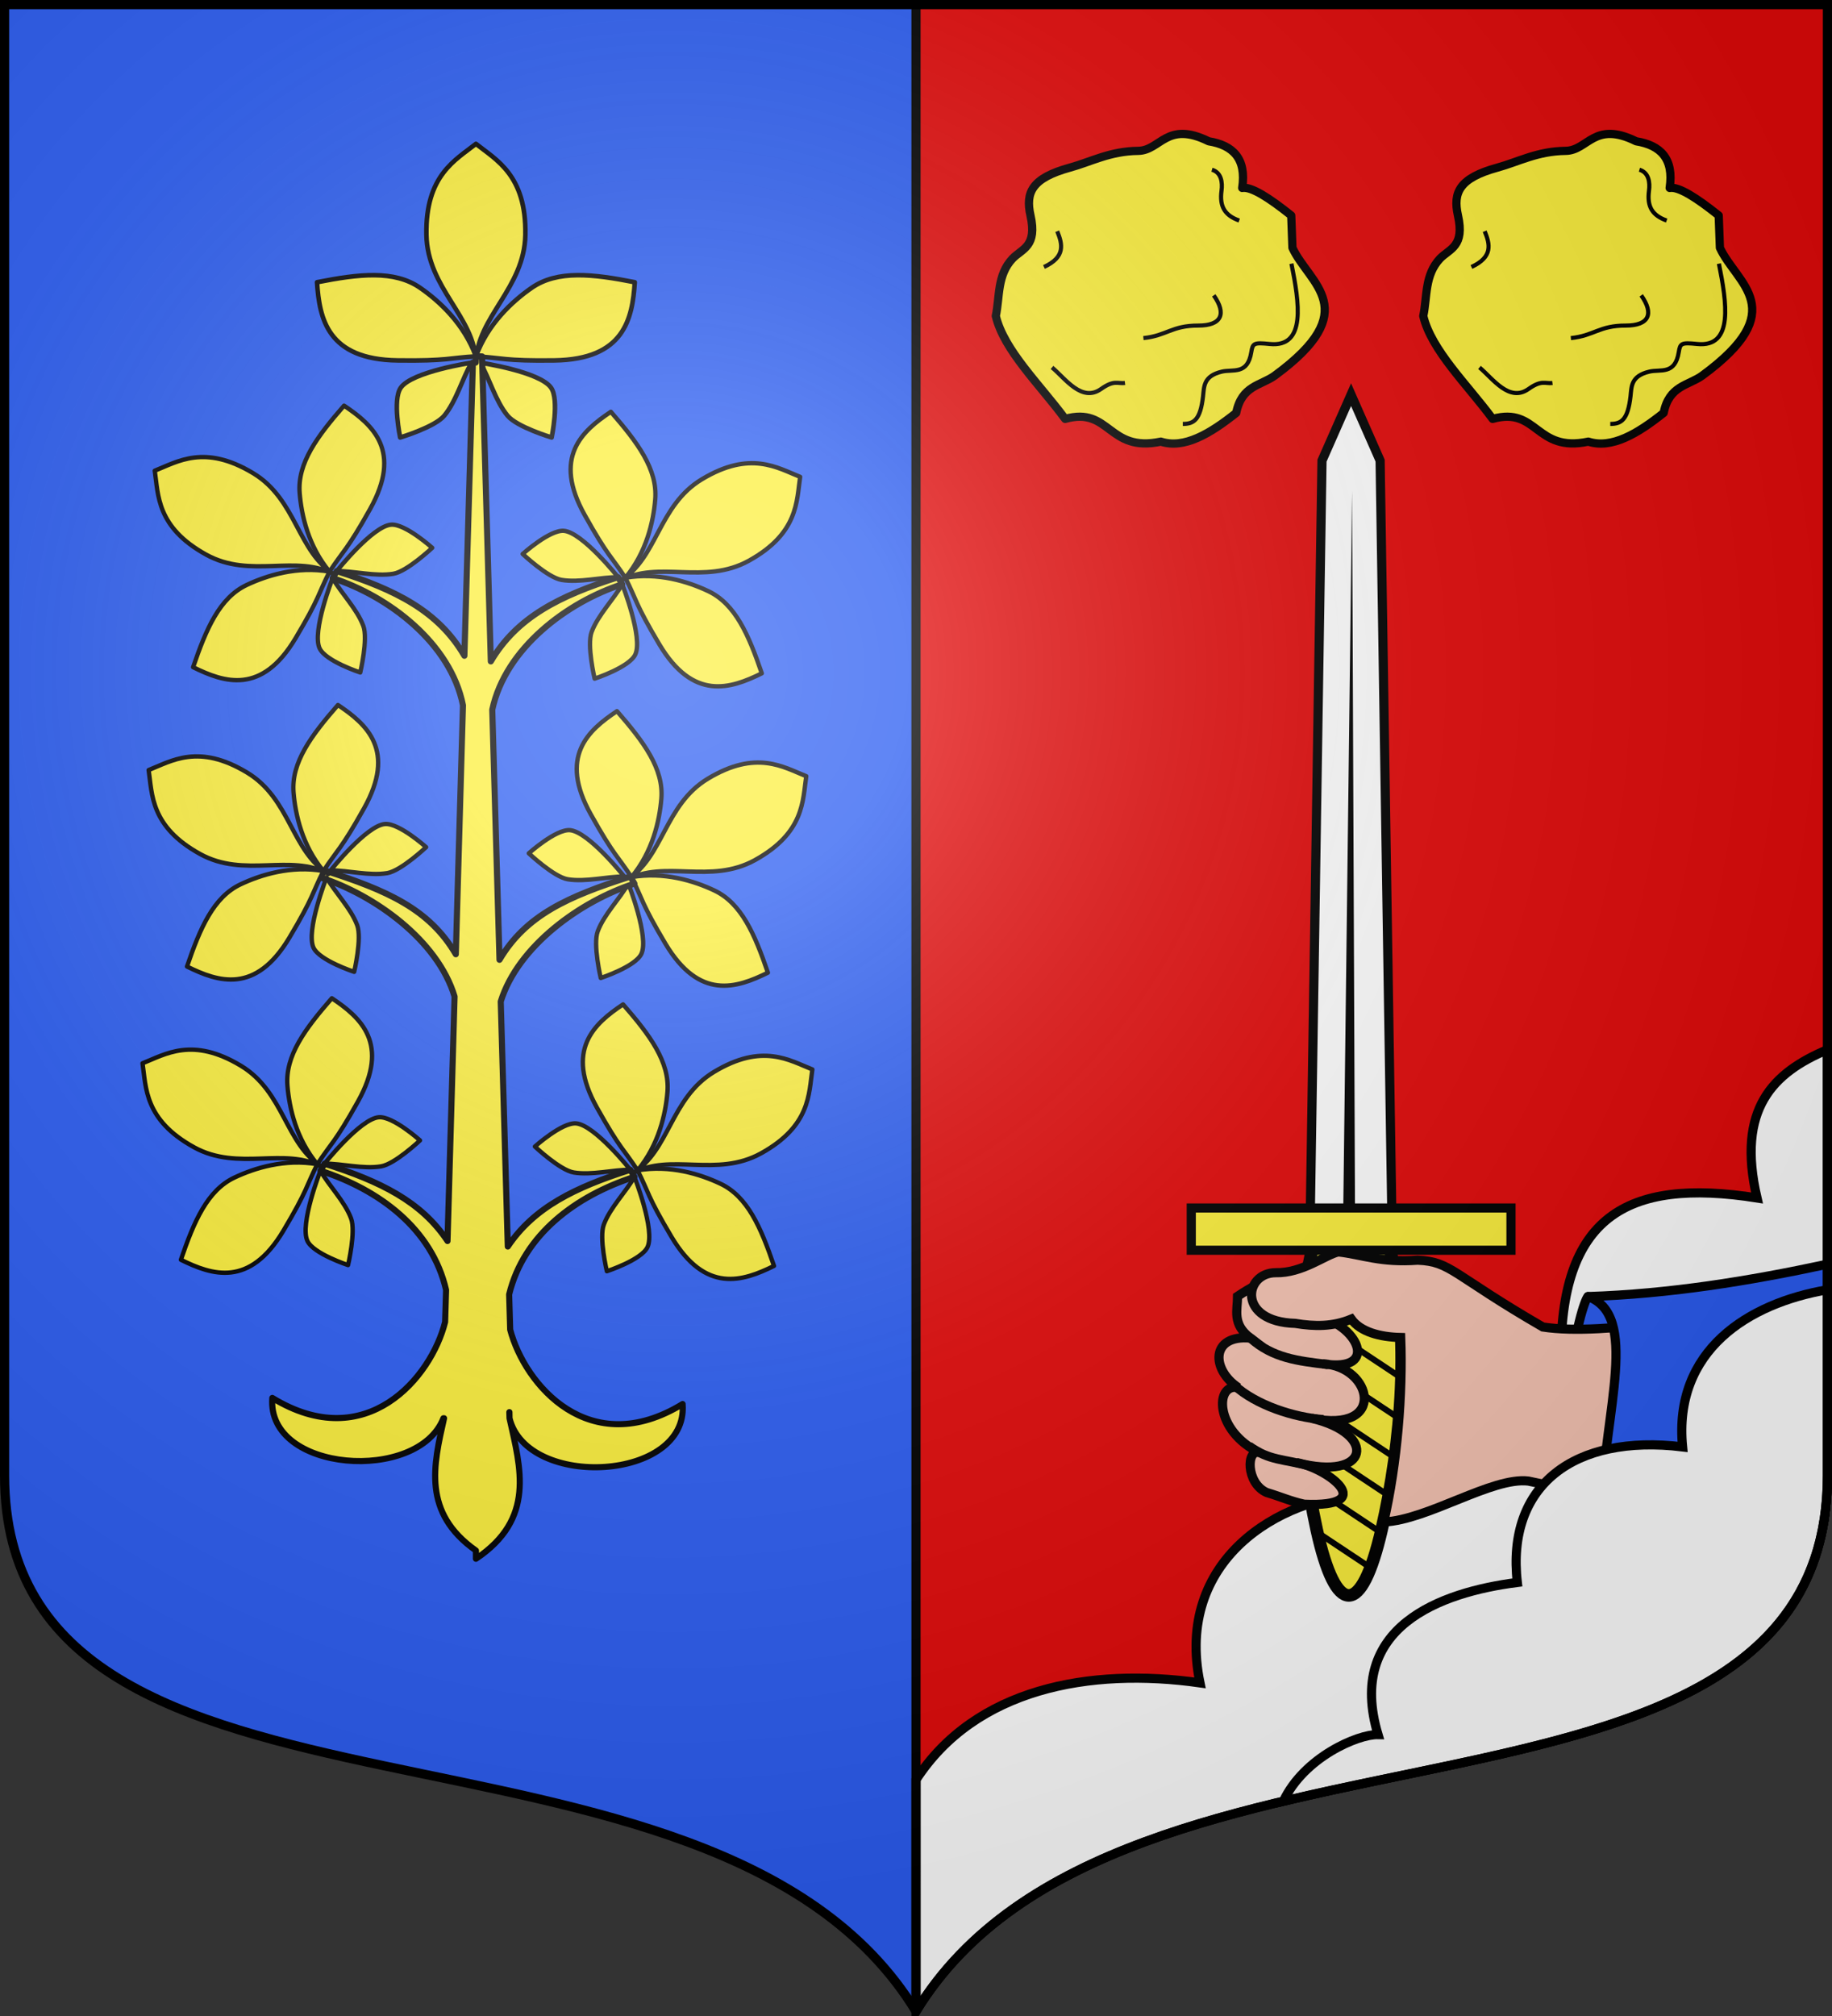
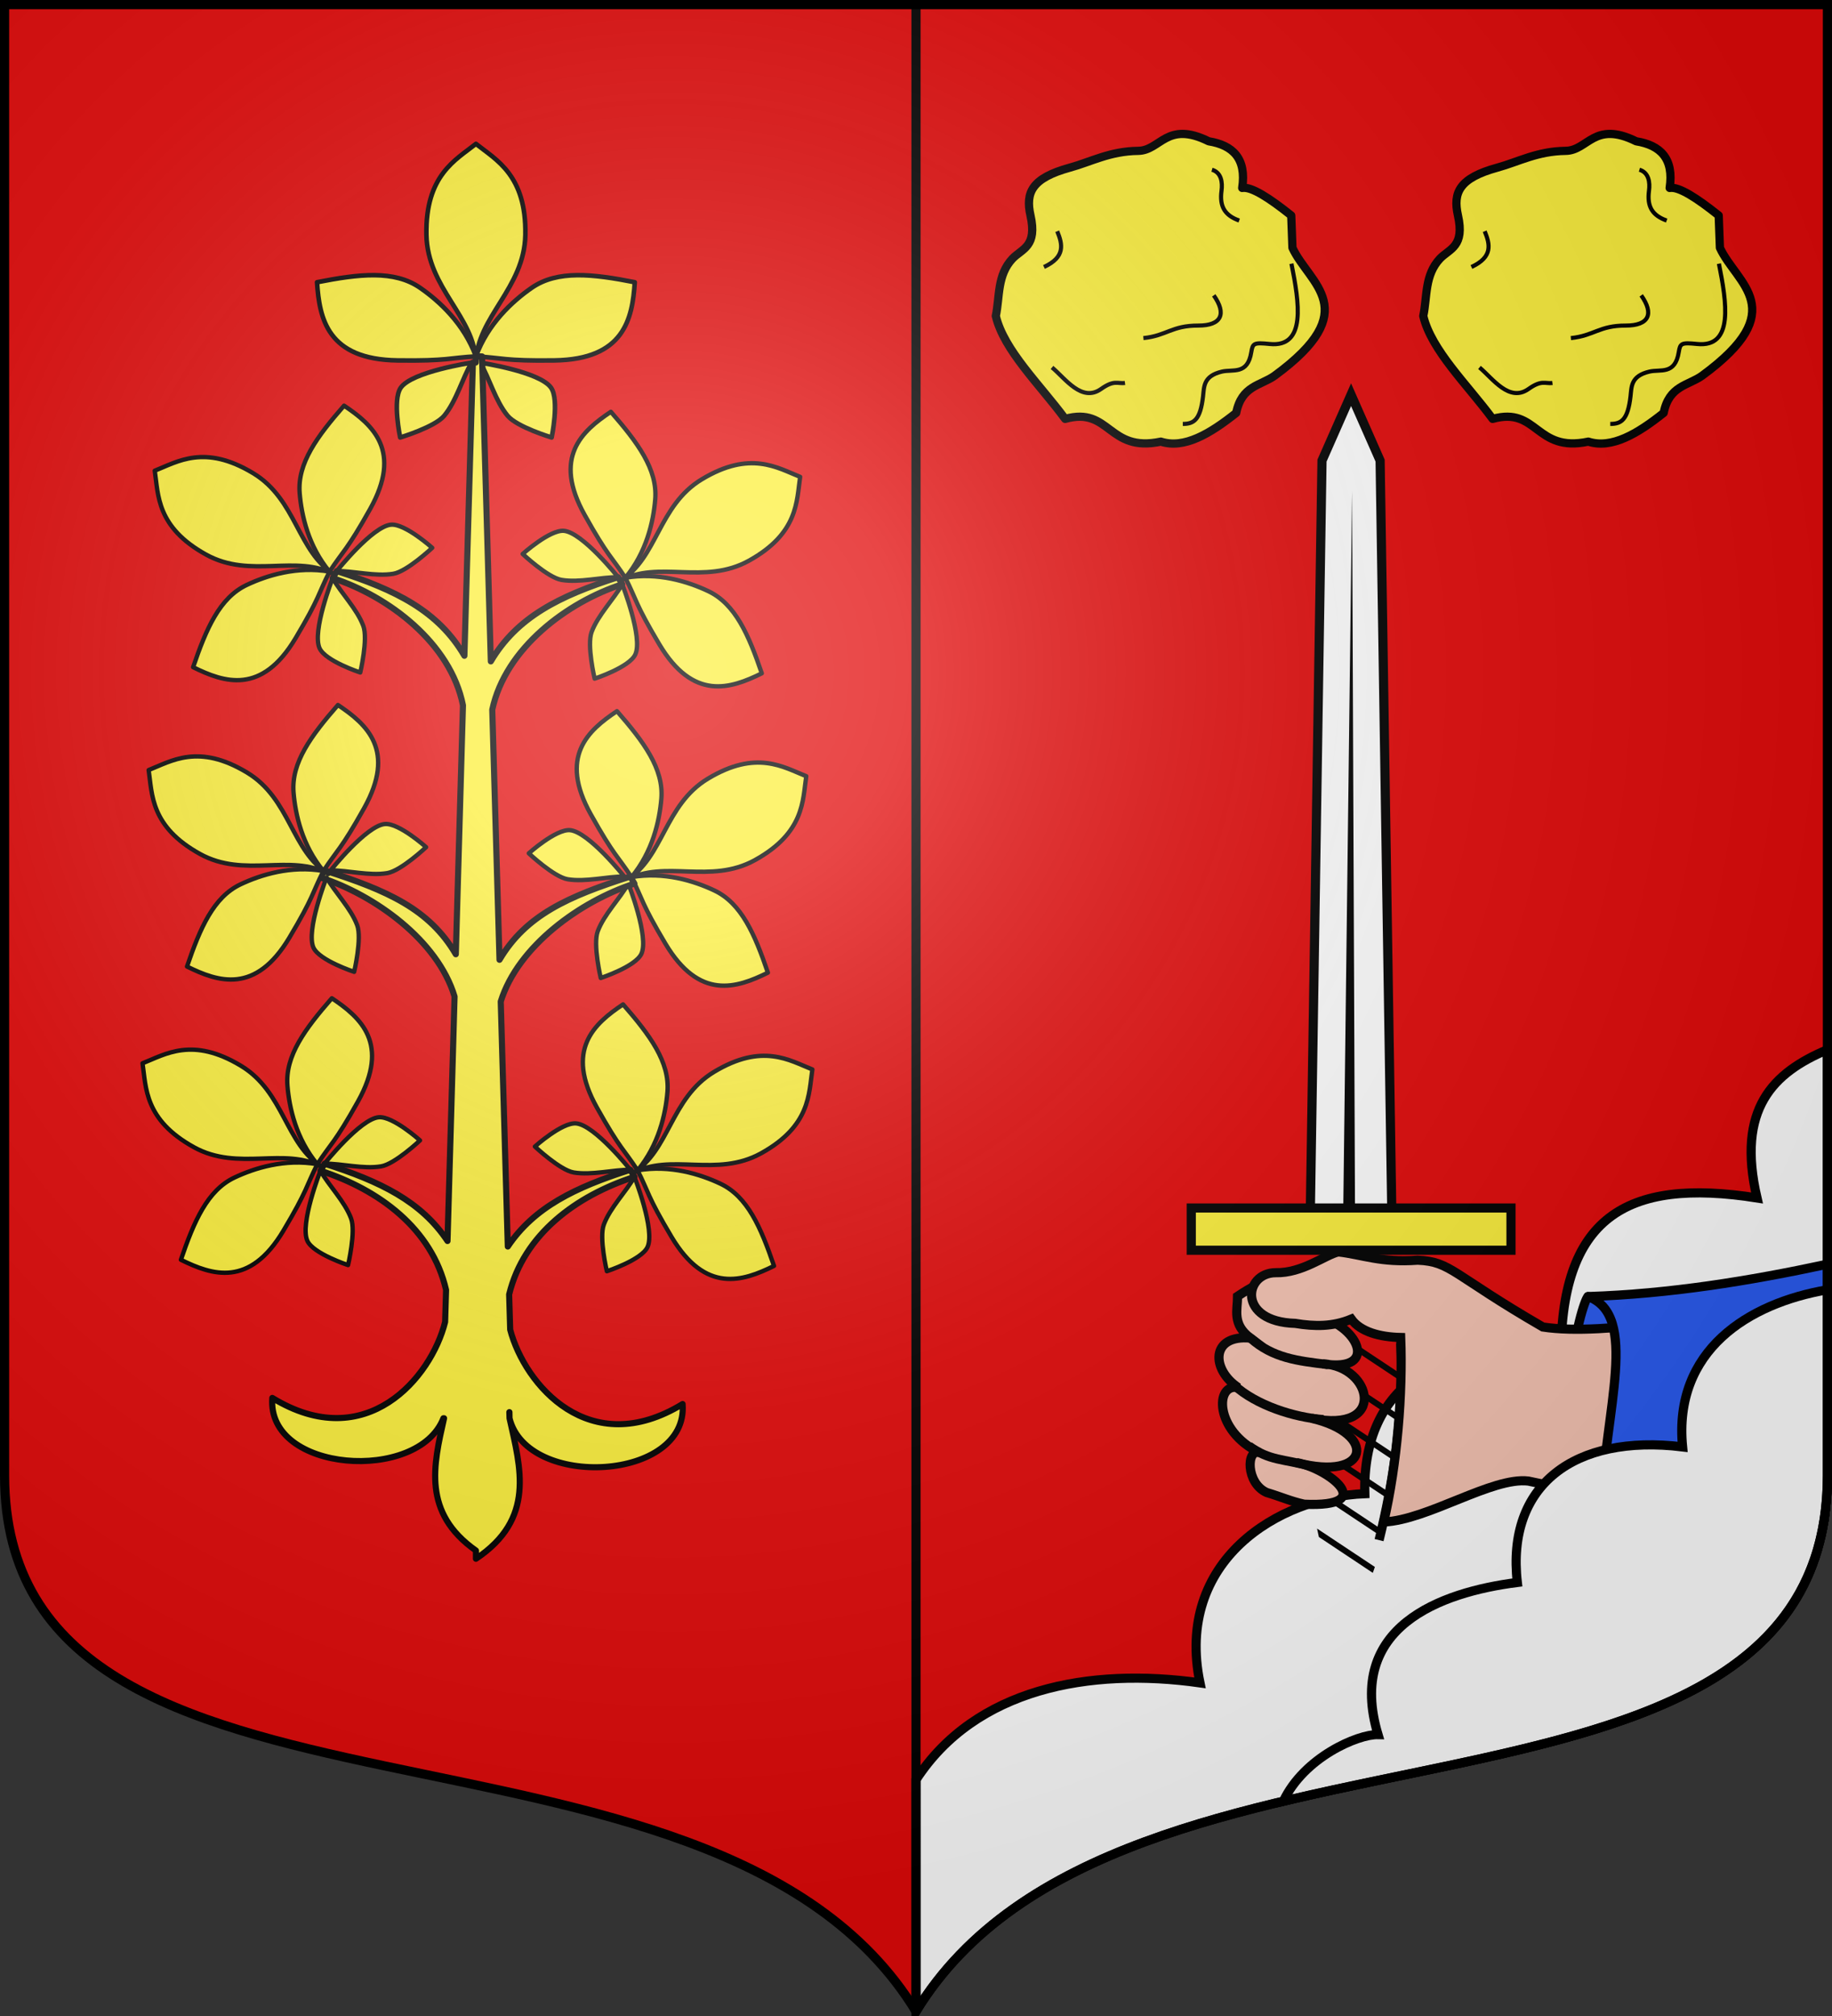
<svg xmlns="http://www.w3.org/2000/svg" xmlns:xlink="http://www.w3.org/1999/xlink" width="600" height="660" version="1.0">
  <rect width="100%" height="100%" fill="#333333" stroke="none" />
  <defs>
    <radialGradient id="c" cx="-80" cy="-80" r="405" gradientUnits="userSpaceOnUse">
      <stop offset="0" style="stop-color:#fff;stop-opacity:.31" />
      <stop offset=".19" style="stop-color:#fff;stop-opacity:.25" />
      <stop offset=".6" style="stop-color:#6b6b6b;stop-opacity:.125" />
      <stop offset="1" style="stop-color:#000;stop-opacity:.125" />
    </radialGradient>
    <path id="a" d="M-298.5-298.5V183c0 129.055 231.64 65.948 298.5 175.5C66.86 248.948 298.5 312.055 298.5 183v-481.5z" />
  </defs>
  <g transform="translate(0 -392.362)">
    <use xlink:href="#a" width="744.094" height="1052.362" style="fill:#e20909" transform="translate(300 692.362)" />
-     <path d="M1.5 393.862v481.5c0 129.055 231.64 65.948 298.5 175.5v-657z" style="fill:#2b5df2" />
    <path d="M598.5 343.656c-17.852 7.514-29.842 19.345-23.062 48.531-43.173-6.81-64.64 6.564-64.188 52.938-38.897-8.233-65.224 8.345-64.25 43.875-28.368 1.116-62.275 21.945-54 61.938-36.216-5.127-73.58 1.829-93 31.718V658.5c66.86-109.552 298.5-46.445 298.5-175.5z" style="fill:#fff;stroke:#000;stroke-opacity:1;stroke-width:3" transform="translate(0 392.362)" />
  </g>
  <g id="b">
    <path d="M239.391 90.685c2.948 12.477 16.032 24.954 25.245 37.432 16.475-4.593 15.47 12.39 34.82 8.27 8.452 2.717 17.819-2.805 27.422-10.447 1.942-9.897 8.832-9.9 13.928-13.493 32.88-24.053 12.611-33.342 6.529-46.572l-.436-11.752c-7.954-6.346-14.516-10.603-17.845-10.01 1.612-10.703-3.37-15.544-12.187-16.976-15.373-7.599-17.464 3.38-25.68 3.482-10.301.128-17.144 3.99-24.81 6.094-13.848 3.802-16.245 9.018-14.364 17.41 2.532 11.293-2.989 12.037-6.528 15.67-5.671 6.054-4.603 13.792-6.094 20.892z" style="opacity:1;fill:#fcef3c;fill-opacity:1;fill-rule:nonzero;stroke:#000;stroke-width:3;stroke-linecap:butt;stroke-linejoin:round;stroke-miterlimit:4;stroke-dasharray:none;stroke-dashoffset:0;stroke-opacity:1" transform="matrix(.9 0 0 .9 110.685 21.831)" />
    <path d="M259.848 109.4c4.849 4.05 10.804 12.818 17.846 7.835 4.808-3.407 6.015-1.848 8.705-2.176M293.1 98.729c8.487-.87 10.308-4.579 19.968-4.557 8.49.02 10.364-4.288 5.629-10.99M307.44 129.955c4.056-.017 6.382-1.473 7.37-10.051.396-3.431.047-7.37 6.835-8.98 4.094-.97 9.374 1.299 10.722-7.102.515-3.213.919-3.534 6.7-2.949 13.442 1.36 10.706-15.175 7.908-29.216" style="opacity:1;fill:none;fill-opacity:1;fill-rule:nonzero;stroke:#000;stroke-width:1.5;stroke-linecap:butt;stroke-linejoin:round;stroke-miterlimit:4;stroke-dasharray:none;stroke-dashoffset:0;stroke-opacity:1" transform="matrix(.9 0 0 .9 110.685 21.831)" />
    <path d="M18.047-262.518c3.45 1.02 3.887 4.643 3.485 7.64-.783 5.834 1.246 8.998 6.433 10.855" style="opacity:1;fill:none;fill-opacity:1;fill-rule:nonzero;stroke:#000;stroke-width:1.5;stroke-linecap:butt;stroke-linejoin:round;stroke-miterlimit:4;stroke-dasharray:none;stroke-dashoffset:0;stroke-opacity:1" transform="matrix(.9 0 0 .9 380.685 291.831)" />
    <path d="M261.739 59.863c1.938 4.714 3.076 9.341-4.825 13" style="opacity:1;fill:none;fill-opacity:1;fill-rule:nonzero;stroke:#000;stroke-width:1.5;stroke-linecap:butt;stroke-linejoin:round;stroke-miterlimit:4;stroke-dasharray:none;stroke-dashoffset:0;stroke-opacity:1" transform="matrix(.9 0 0 .9 110.685 21.831)" />
  </g>
  <use xlink:href="#b" width="600" height="660" transform="translate(140)" />
  <path d="m220.095 424.477 22.298 5.361-2.508 55.18-15.553 8.315c-18.533-24.195-6.336-67.14-4.237-68.856z" style="fill:#2b5df2;fill-opacity:1;stroke:#000;stroke-width:3;stroke-linejoin:round;stroke-miterlimit:4;stroke-dasharray:none;stroke-opacity:1;display:inline" transform="translate(300)" />
-   <path d="M152.491 500.822c-6.608 28.64-14.971 28.64-21.255 0-6.285-28.639-8.225-63.89-1.294-92.529s18.205-28.639 25.137 0c6.93 28.639 4.02 63.89-2.588 92.53z" style="fill:#fcef3c;fill-opacity:1;fill-rule:nonzero;stroke:#000;stroke-width:4.125;stroke-miterlimit:4;stroke-dasharray:none;stroke-opacity:1" transform="translate(300)" />
  <path d="M149.604 514.924c.236-.65.466-1.29.68-1.936l-18.927-12.562c.188.92.387 1.836.585 2.753zm3.322-11.573q.24-1.031.471-2.065l-24.758-16.455q.192 1.335.397 2.667zm2.51-12.088c.13-.71.27-1.419.396-2.13l-28.91-19.187q.107 1.27.226 2.538zm2-12.455q.145-1.084.283-2.172l-31.608-20.994q.031 1.216.075 2.43zm1.396-12.841c.063-.747.133-1.49.189-2.237l-32.873-21.833c-.025.783-.039 1.562-.056 2.345zm.774-13.25c.023-.78.041-1.565.056-2.345L126.98 428.67c-.07.75-.127 1.507-.19 2.258zm0-13.766c-.024-.811-.043-1.62-.076-2.431l-30.947-20.542-.151.753c-.071.468-.14.93-.208 1.398zm-.887-14.348c-.113-.862-.224-1.732-.34-2.602l-27.287-18.133a98 98 0 0 0-.49 2.065z" style="fill:#000;fill-opacity:1;fill-rule:nonzero;stroke:none;stroke-width:7.499;stroke-miterlimit:4;stroke-opacity:1" transform="translate(300)" />
  <path d="M244.457 371.58h41.416l-6 385.858-14.708 33.356-14.708-33.356z" style="fill:#fff;fill-opacity:1;fill-rule:nonzero;stroke:#000;stroke-width:4.638;stroke-miterlimit:4;stroke-dasharray:none;stroke-opacity:1" transform="matrix(-.647 0 0 -.647 614.048 640.851)" />
  <path d="m263.156 375.063 1.496 367.03 4.504-367.03z" style="fill:#000;fill-opacity:1;fill-rule:evenodd;stroke:none;stroke-width:4;stroke-linecap:butt;stroke-linejoin:miter;stroke-miterlimit:4;stroke-dasharray:none;stroke-opacity:1" transform="matrix(-.647 0 0 -.647 614.048 640.851)" />
  <path d="M-194.867-409.303h104.714v13.824h-104.714z" style="fill:#fcef3c;fill-opacity:1;fill-rule:nonzero;stroke:#000;stroke-width:3;stroke-miterlimit:4;stroke-dasharray:none;stroke-opacity:1" transform="rotate(180 150 0)" />
  <path d="M125.277 417.466c-7.496.67-11.345 1.146-19.963 6.912 0 4.56-1.853 9.12 4.208 13.68-13.126-1.18-12.854 10.343-3.953 16.23-7.697-1.672-7.94 14.097 6.948 21.301-4.386-1.45-4.513 9.977 2.332 13.026 4.792 1.438 7.83 2.858 12.294 3.84 24.386 1.097 8.186-11.608-2.506-13.64 24.014 6.346 26.593-9.493 4.89-14.498 24.998 5.157 19.879-17.117 3.75-17.813 19.16 3.009 11.117-13.432-2.625-15.695l-7.479-4.022z" style="fill:#f7c5b4;fill-opacity:1;fill-rule:evenodd;stroke:#000;stroke-width:3;stroke-linecap:butt;stroke-linejoin:miter;stroke-miterlimit:4;stroke-dasharray:none;stroke-opacity:1;display:inline" transform="translate(300)" />
  <path d="M158.757 439.752c1.097 22.753-2.418 45.567-7.098 64.453" style="fill:none;fill-opacity:1;fill-rule:nonzero;stroke:#000;stroke-width:3;stroke-miterlimit:4;stroke-dasharray:none;stroke-opacity:1;display:inline" transform="translate(300)" />
  <path d="M109.522 438.058c7.346 6.552 15.35 7.462 25.383 8.682M104.148 453.423c7.26 6.661 19.709 10.62 29.297 11.337M109.03 473.394c6.837 4.906 11.153 4.14 20.231 6.627" style="fill:none;fill-rule:evenodd;stroke:#000;stroke-width:3;stroke-linecap:butt;stroke-linejoin:miter;stroke-miterlimit:4;stroke-dasharray:none;stroke-opacity:1" transform="translate(300)" />
  <path d="M438.313 409.844c-4.435 1.049-11.83 7.02-20.5 6.812-10.438.003-12.667 16.072 6.406 16.594 6.34 1.046 12.222 1.125 18.344-1.406 2.995 4.177 9.363 5.887 16.187 6.031.698 18.435-1.143 41.228-5.562 60.406 14.538-.669 35.516-14.834 47.375-13.406 28.385 6.155 62.891 10.614 97 11.813q.937-6.457.937-13.688v-56.719c-34.504 3.384-72.75 11.318-93.187 8.156-29.733-17.201-30.064-21.427-41-21.875-12.235.878-18.032-1.804-26-2.718z" style="fill:#f7c5b4;stroke:#000;stroke-opacity:1;stroke-width:3" />
  <path d="M598.5 413.875c-25.782 5.534-51.8 9.738-78.406 10.594 16.76 6.1 5.684 36.79 4.25 68.875 11.072 2.747 45.265 7.677 72 9.75 1.408-6.133 2.156-12.799 2.156-20.094z" style="fill:#2b5df2;stroke:#000;stroke-opacity:1;stroke-width:3;stroke-linejoin:round" />
  <path d="M598.5 422.25c-25.875 4.392-50.514 19.832-47.437 51.438-35.52-4.33-57.786 12.596-54.125 44.375-25.347 3.225-56.182 14.605-45.625 49.812-6.562-.157-24.212 7.405-31 21.813C505.479 569.398 598.5 564.788 598.5 483z" style="fill:#fff;stroke:#000;stroke-opacity:1;stroke-width:3" />
  <path d="M300 658.5V1.5" style="opacity:1;fill:none;fill-opacity:1;fill-rule:nonzero;stroke:#000;stroke-width:3;stroke-linecap:butt;stroke-linejoin:round;stroke-miterlimit:4;stroke-dasharray:none;stroke-dashoffset:0;stroke-opacity:1" />
  <g style="fill:#fcef3c">
    <path d="M155.875 47.094c-6.632 5.268-16.576 10.249-16.219 29.781.322 17.575 15.898 26.847 16.219 41.813.32-14.966 15.866-24.238 16.188-41.813.357-19.532-9.556-24.513-16.188-29.781z" style="fill:#fcef3c;fill-opacity:1;fill-rule:nonzero;stroke:#000;stroke-width:1.5;stroke-linecap:butt;stroke-linejoin:round;stroke-miterlimit:4;stroke-dasharray:none;stroke-dashoffset:0;stroke-opacity:1" />
    <path d="M130.155 117.994c16.427.233 17.193-.873 25.71-1.319-3.914-10.682-11.941-18.066-18.272-22.448-8.505-5.885-20.026-4.53-33.762-1.825.78 12.006 3.48 25.268 26.324 25.592zM154.456 118.725s-19.57 2.934-23.215 8.226c-2.77 4.02-.183 16.27-.183 16.27s11.368-3.402 14.441-7.13c3.99-4.84 5.918-12.207 8.957-17.366z" style="fill:#fcef3c;fill-opacity:1;fill-rule:nonzero;stroke:#000;stroke-width:1.5;stroke-linecap:butt;stroke-linejoin:round;stroke-miterlimit:4;stroke-dasharray:none;stroke-dashoffset:0;stroke-opacity:1" />
    <path d="M181.575 117.994c-16.428.233-17.193-.873-25.71-1.319 3.913-10.682 11.94-18.066 18.272-22.448 8.504-5.885 20.025-4.53 33.761-1.825-.78 12.006-3.48 25.268-26.323 25.592zM157.273 118.725s19.57 2.934 23.216 8.226c2.769 4.02.183 16.27.183 16.27s-11.368-3.402-14.442-7.13c-3.99-4.84-5.917-12.207-8.957-17.366z" style="fill:#fcef3c;fill-opacity:1;fill-rule:nonzero;stroke:#000;stroke-width:1.5;stroke-linecap:butt;stroke-linejoin:round;stroke-miterlimit:4;stroke-dasharray:none;stroke-dashoffset:0;stroke-opacity:1" />
  </g>
  <path d="m154.875 118.688-10 345.625h11v46c19.536-13.067 14.651-29.622 11-46l-1.031-35.625c2.95-22.525 21.283-36.71 41.937-43.407l-1.344-2.312c-18.905 6.025-32.579 12.785-41.156 26.687l-2.25-78.031c3.814-19.915 25.905-36.233 44.75-42.344l-1.344-2.312c-21.245 6.77-35.326 13.127-43.875 29.062l-2.156-74.781c-.709-24.504 22.72-43.272 43.375-49.969l-1.344-2.312c-20.067 6.395-34.248 13.629-42.687 29.344l-2.875-99.625zm12 345.625c5.786 23.447 58.633 20.586 56.688-4.657-34.34 20.996-56.994-13.263-57.5-30.875z" style="opacity:1;fill:#f7c5b4;fill-opacity:1;fill-rule:nonzero;stroke:none;stroke-width:6;stroke-linecap:butt;stroke-linejoin:round;stroke-miterlimit:4;stroke-dasharray:none;stroke-dashoffset:0;stroke-opacity:1" />
  <g style="fill:#fcef3c">
    <path d="M155.875 47.094c-6.632 5.268-16.576 10.249-16.219 29.781.322 17.575 15.898 26.847 16.219 41.813.32-14.966 15.866-24.238 16.188-41.813.357-19.532-9.556-24.513-16.188-29.781z" style="fill:#fcef3c;fill-opacity:1;fill-rule:nonzero;stroke:#000;stroke-width:1.5;stroke-linecap:butt;stroke-linejoin:round;stroke-miterlimit:4;stroke-dasharray:none;stroke-dashoffset:0;stroke-opacity:1" transform="rotate(60 108.616 199.134)scale(.95)" />
    <path d="M130.155 117.994c16.427.233 17.193-.873 25.71-1.319-3.914-10.682-11.941-18.066-18.272-22.448-8.505-5.885-20.026-4.53-33.762-1.825.78 12.006 3.48 25.268 26.324 25.592zM154.456 118.725s-19.57 2.934-23.215 8.226c-2.77 4.02-.183 16.27-.183 16.27s11.368-3.402 14.441-7.13c3.99-4.84 5.918-12.207 8.957-17.366z" style="fill:#fcef3c;fill-opacity:1;fill-rule:nonzero;stroke:#000;stroke-width:1.5;stroke-linecap:butt;stroke-linejoin:round;stroke-miterlimit:4;stroke-dasharray:none;stroke-dashoffset:0;stroke-opacity:1" transform="rotate(60 108.616 199.134)scale(.95)" />
    <path d="M181.575 117.994c-16.428.233-17.193-.873-25.71-1.319 3.913-10.682 11.94-18.066 18.272-22.448 8.504-5.885 20.025-4.53 33.761-1.825-.78 12.006-3.48 25.268-26.323 25.592zM157.273 118.725s19.57 2.934 23.216 8.226c2.769 4.02.183 16.27.183 16.27s-11.368-3.402-14.442-7.13c-3.99-4.84-5.917-12.207-8.957-17.366z" style="fill:#fcef3c;fill-opacity:1;fill-rule:nonzero;stroke:#000;stroke-width:1.5;stroke-linecap:butt;stroke-linejoin:round;stroke-miterlimit:4;stroke-dasharray:none;stroke-dashoffset:0;stroke-opacity:1" transform="rotate(60 108.616 199.134)scale(.95)" />
  </g>
  <g style="fill:#fcef3c">
    <path d="M155.875 47.094c-6.632 5.268-16.576 10.249-16.219 29.781.322 17.575 15.898 26.847 16.219 41.813.32-14.966 15.866-24.238 16.188-41.813.357-19.532-9.556-24.513-16.188-29.781z" style="fill:#fcef3c;fill-opacity:1;fill-rule:nonzero;stroke:#000;stroke-width:1.5;stroke-linecap:butt;stroke-linejoin:round;stroke-miterlimit:4;stroke-dasharray:none;stroke-dashoffset:0;stroke-opacity:1" transform="rotate(60 24.746 249.866)scale(.95)" />
    <path d="M130.155 117.994c16.427.233 17.193-.873 25.71-1.319-3.914-10.682-11.941-18.066-18.272-22.448-8.505-5.885-20.026-4.53-33.762-1.825.78 12.006 3.48 25.268 26.324 25.592zM154.456 118.725s-19.57 2.934-23.215 8.226c-2.77 4.02-.183 16.27-.183 16.27s11.368-3.402 14.441-7.13c3.99-4.84 5.918-12.207 8.957-17.366z" style="fill:#fcef3c;fill-opacity:1;fill-rule:nonzero;stroke:#000;stroke-width:1.5;stroke-linecap:butt;stroke-linejoin:round;stroke-miterlimit:4;stroke-dasharray:none;stroke-dashoffset:0;stroke-opacity:1" transform="rotate(60 24.746 249.866)scale(.95)" />
    <path d="M181.575 117.994c-16.428.233-17.193-.873-25.71-1.319 3.913-10.682 11.94-18.066 18.272-22.448 8.504-5.885 20.025-4.53 33.761-1.825-.78 12.006-3.48 25.268-26.323 25.592zM157.273 118.725s19.57 2.934 23.216 8.226c2.769 4.02.183 16.27.183 16.27s-11.368-3.402-14.442-7.13c-3.99-4.84-5.917-12.207-8.957-17.366z" style="fill:#fcef3c;fill-opacity:1;fill-rule:nonzero;stroke:#000;stroke-width:1.5;stroke-linecap:butt;stroke-linejoin:round;stroke-miterlimit:4;stroke-dasharray:none;stroke-dashoffset:0;stroke-opacity:1" transform="rotate(60 24.746 249.866)scale(.95)" />
  </g>
  <g style="fill:#fcef3c">
    <path d="M155.875 47.094c-6.632 5.268-16.576 10.249-16.219 29.781.322 17.575 15.898 26.847 16.219 41.813.32-14.966 15.866-24.238 16.188-41.813.357-19.532-9.556-24.513-16.188-29.781z" style="fill:#fcef3c;fill-opacity:1;fill-rule:nonzero;stroke:#000;stroke-width:1.5;stroke-linecap:butt;stroke-linejoin:round;stroke-miterlimit:4;stroke-dasharray:none;stroke-dashoffset:0;stroke-opacity:1" transform="rotate(60 -57.393 299.598)scale(.95)" />
    <path d="M130.155 117.994c16.427.233 17.193-.873 25.71-1.319-3.914-10.682-11.941-18.066-18.272-22.448-8.505-5.885-20.026-4.53-33.762-1.825.78 12.006 3.48 25.268 26.324 25.592zM154.456 118.725s-19.57 2.934-23.215 8.226c-2.77 4.02-.183 16.27-.183 16.27s11.368-3.402 14.441-7.13c3.99-4.84 5.918-12.207 8.957-17.366z" style="fill:#fcef3c;fill-opacity:1;fill-rule:nonzero;stroke:#000;stroke-width:1.5;stroke-linecap:butt;stroke-linejoin:round;stroke-miterlimit:4;stroke-dasharray:none;stroke-dashoffset:0;stroke-opacity:1" transform="rotate(60 -57.393 299.598)scale(.95)" />
    <path d="M181.575 117.994c-16.428.233-17.193-.873-25.71-1.319 3.913-10.682 11.94-18.066 18.272-22.448 8.504-5.885 20.025-4.53 33.761-1.825-.78 12.006-3.48 25.268-26.323 25.592zM157.273 118.725s19.57 2.934 23.216 8.226c2.769 4.02.183 16.27.183 16.27s-11.368-3.402-14.442-7.13c-3.99-4.84-5.917-12.207-8.957-17.366z" style="fill:#fcef3c;fill-opacity:1;fill-rule:nonzero;stroke:#000;stroke-width:1.5;stroke-linecap:butt;stroke-linejoin:round;stroke-miterlimit:4;stroke-dasharray:none;stroke-dashoffset:0;stroke-opacity:1" transform="rotate(60 -57.393 299.598)scale(.95)" />
  </g>
  <path d="m155.875 116.688-.062 2h-.938l-2.781 96c-8.531-14.61-22.41-21.546-41.781-27.72l-1.344 2.313c18.24 5.915 38.624 21.245 42.656 41.625l-2.344 81.5c-8.624-14.752-22.46-20.901-42.969-27.437l-1.343 2.312c17.769 5.762 38.408 20.599 43.906 38.969l-2.312 80.031c-8.62-12.972-21.985-19.491-40.25-25.312l-1.344 2.312c19.283 6.253 36.517 19.033 41.125 39.031l-.313 10.47c-4.514 18.18-25.861 43.665-56.594 24.874-1.887 24.49 47.782 27.884 56.032 6.656h.219c-3.494 15.434-7.168 30.894 10.437 43.313v2.688c19.536-13.067 14.651-29.622 11-46l-.062-2h.03l.032 2c5.786 23.447 58.633 20.586 56.688-4.657-30.452 18.619-51.692-6.2-56.47-24.344l-.343-11.53c4.788-19.695 21.919-32.304 41.031-38.5l-1.344-2.313c-18.174 5.792-31.5 12.282-40.125 25.125L164 327.875c5.668-18.194 26.135-32.872 43.781-38.594l-1.344-2.312c-20.416 6.506-34.211 12.64-42.843 27.25l-2.375-81.875c4.292-20.1 24.49-35.203 42.562-41.063l-1.344-2.312c-19.29 6.148-33.147 13.076-41.687 27.562l-2.875-99.843z" style="fill:#fcef3c;fill-opacity:1;fill-rule:nonzero;stroke:#000;stroke-width:2;stroke-linecap:butt;stroke-linejoin:round;stroke-miterlimit:4;stroke-dasharray:none;stroke-dashoffset:0;stroke-opacity:1" />
  <g style="fill:#fcef3c">
    <path d="M155.875 47.094c-6.632 5.268-16.576 10.249-16.219 29.781.322 17.575 15.898 26.847 16.219 41.813.32-14.966 15.866-24.238 16.188-41.813.357-19.532-9.556-24.513-16.188-29.781z" style="fill:#fcef3c;fill-opacity:1;fill-rule:nonzero;stroke:#000;stroke-width:1.5;stroke-linecap:butt;stroke-linejoin:round;stroke-miterlimit:4;stroke-dasharray:none;stroke-dashoffset:0;stroke-opacity:1" transform="scale(-.95 .95)rotate(60 -48.432 -76.54)" />
    <path d="M130.155 117.994c16.427.233 17.193-.873 25.71-1.319-3.914-10.682-11.941-18.066-18.272-22.448-8.505-5.885-20.026-4.53-33.762-1.825.78 12.006 3.48 25.268 26.324 25.592zM154.456 118.725s-19.57 2.934-23.215 8.226c-2.77 4.02-.183 16.27-.183 16.27s11.368-3.402 14.441-7.13c3.99-4.84 5.918-12.207 8.957-17.366z" style="fill:#fcef3c;fill-opacity:1;fill-rule:nonzero;stroke:#000;stroke-width:1.5;stroke-linecap:butt;stroke-linejoin:round;stroke-miterlimit:4;stroke-dasharray:none;stroke-dashoffset:0;stroke-opacity:1" transform="scale(-.95 .95)rotate(60 -48.432 -76.54)" />
    <path d="M181.575 117.994c-16.428.233-17.193-.873-25.71-1.319 3.913-10.682 11.94-18.066 18.272-22.448 8.504-5.885 20.025-4.53 33.761-1.825-.78 12.006-3.48 25.268-26.323 25.592zM157.273 118.725s19.57 2.934 23.216 8.226c2.769 4.02.183 16.27.183 16.27s-11.368-3.402-14.442-7.13c-3.99-4.84-5.917-12.207-8.957-17.366z" style="fill:#fcef3c;fill-opacity:1;fill-rule:nonzero;stroke:#000;stroke-width:1.5;stroke-linecap:butt;stroke-linejoin:round;stroke-miterlimit:4;stroke-dasharray:none;stroke-dashoffset:0;stroke-opacity:1" transform="scale(-.95 .95)rotate(60 -48.432 -76.54)" />
  </g>
  <g style="fill:#fcef3c">
    <path d="M155.875 47.094c-6.632 5.268-16.576 10.249-16.219 29.781.322 17.575 15.898 26.847 16.219 41.813.32-14.966 15.866-24.238 16.188-41.813.357-19.532-9.556-24.513-16.188-29.781z" style="fill:#fcef3c;fill-opacity:1;fill-rule:nonzero;stroke:#000;stroke-width:1.5;stroke-linecap:butt;stroke-linejoin:round;stroke-miterlimit:4;stroke-dasharray:none;stroke-dashoffset:0;stroke-opacity:1" transform="scale(-.95 .95)rotate(60 -136.717 -23.137)" />
    <path d="M130.155 117.994c16.427.233 17.193-.873 25.71-1.319-3.914-10.682-11.941-18.066-18.272-22.448-8.505-5.885-20.026-4.53-33.762-1.825.78 12.006 3.48 25.268 26.324 25.592zM154.456 118.725s-19.57 2.934-23.215 8.226c-2.77 4.02-.183 16.27-.183 16.27s11.368-3.402 14.441-7.13c3.99-4.84 5.918-12.207 8.957-17.366z" style="fill:#fcef3c;fill-opacity:1;fill-rule:nonzero;stroke:#000;stroke-width:1.5;stroke-linecap:butt;stroke-linejoin:round;stroke-miterlimit:4;stroke-dasharray:none;stroke-dashoffset:0;stroke-opacity:1" transform="scale(-.95 .95)rotate(60 -136.717 -23.137)" />
    <path d="M181.575 117.994c-16.428.233-17.193-.873-25.71-1.319 3.913-10.682 11.94-18.066 18.272-22.448 8.504-5.885 20.025-4.53 33.761-1.825-.78 12.006-3.48 25.268-26.323 25.592zM157.273 118.725s19.57 2.934 23.216 8.226c2.769 4.02.183 16.27.183 16.27s-11.368-3.402-14.442-7.13c-3.99-4.84-5.917-12.207-8.957-17.366z" style="fill:#fcef3c;fill-opacity:1;fill-rule:nonzero;stroke:#000;stroke-width:1.5;stroke-linecap:butt;stroke-linejoin:round;stroke-miterlimit:4;stroke-dasharray:none;stroke-dashoffset:0;stroke-opacity:1" transform="scale(-.95 .95)rotate(60 -136.717 -23.137)" />
  </g>
  <g style="fill:#fcef3c">
    <path d="M155.875 47.094c-6.632 5.268-16.576 10.249-16.219 29.781.322 17.575 15.898 26.847 16.219 41.813.32-14.966 15.866-24.238 16.188-41.813.357-19.532-9.556-24.513-16.188-29.781z" style="fill:#fcef3c;fill-opacity:1;fill-rule:nonzero;stroke:#000;stroke-width:1.5;stroke-linecap:butt;stroke-linejoin:round;stroke-miterlimit:4;stroke-dasharray:none;stroke-dashoffset:0;stroke-opacity:1" transform="scale(-.95 .95)rotate(60 -223.179 29.212)" />
    <path d="M130.155 117.994c16.427.233 17.193-.873 25.71-1.319-3.914-10.682-11.941-18.066-18.272-22.448-8.505-5.885-20.026-4.53-33.762-1.825.78 12.006 3.48 25.268 26.324 25.592zM154.456 118.725s-19.57 2.934-23.215 8.226c-2.77 4.02-.183 16.27-.183 16.27s11.368-3.402 14.441-7.13c3.99-4.84 5.918-12.207 8.957-17.366z" style="fill:#fcef3c;fill-opacity:1;fill-rule:nonzero;stroke:#000;stroke-width:1.5;stroke-linecap:butt;stroke-linejoin:round;stroke-miterlimit:4;stroke-dasharray:none;stroke-dashoffset:0;stroke-opacity:1" transform="scale(-.95 .95)rotate(60 -223.179 29.212)" />
-     <path d="M181.575 117.994c-16.428.233-17.193-.873-25.71-1.319 3.913-10.682 11.94-18.066 18.272-22.448 8.504-5.885 20.025-4.53 33.761-1.825-.78 12.006-3.48 25.268-26.323 25.592zM157.273 118.725s19.57 2.934 23.216 8.226c2.769 4.02.183 16.27.183 16.27s-11.368-3.402-14.442-7.13c-3.99-4.84-5.917-12.207-8.957-17.366z" style="fill:#fcef3c;fill-opacity:1;fill-rule:nonzero;stroke:#000;stroke-width:1.5;stroke-linecap:butt;stroke-linejoin:round;stroke-miterlimit:4;stroke-dasharray:none;stroke-dashoffset:0;stroke-opacity:1" transform="scale(-.95 .95)rotate(60 -223.179 29.212)" />
+     <path d="M181.575 117.994c-16.428.233-17.193-.873-25.71-1.319 3.913-10.682 11.94-18.066 18.272-22.448 8.504-5.885 20.025-4.53 33.761-1.825-.78 12.006-3.48 25.268-26.323 25.592zM157.273 118.725s19.57 2.934 23.216 8.226c2.769 4.02.183 16.27.183 16.27s-11.368-3.402-14.442-7.13c-3.99-4.84-5.917-12.207-8.957-17.366" style="fill:#fcef3c;fill-opacity:1;fill-rule:nonzero;stroke:#000;stroke-width:1.5;stroke-linecap:butt;stroke-linejoin:round;stroke-miterlimit:4;stroke-dasharray:none;stroke-dashoffset:0;stroke-opacity:1" transform="scale(-.95 .95)rotate(60 -223.179 29.212)" />
  </g>
  <use xlink:href="#a" width="744.094" height="1052.362" style="fill:url(#c)" transform="translate(300 300)" />
  <use xlink:href="#a" width="744.094" height="1052.362" style="fill:none;stroke:#000;stroke-width:3" transform="translate(300 300)" />
</svg>